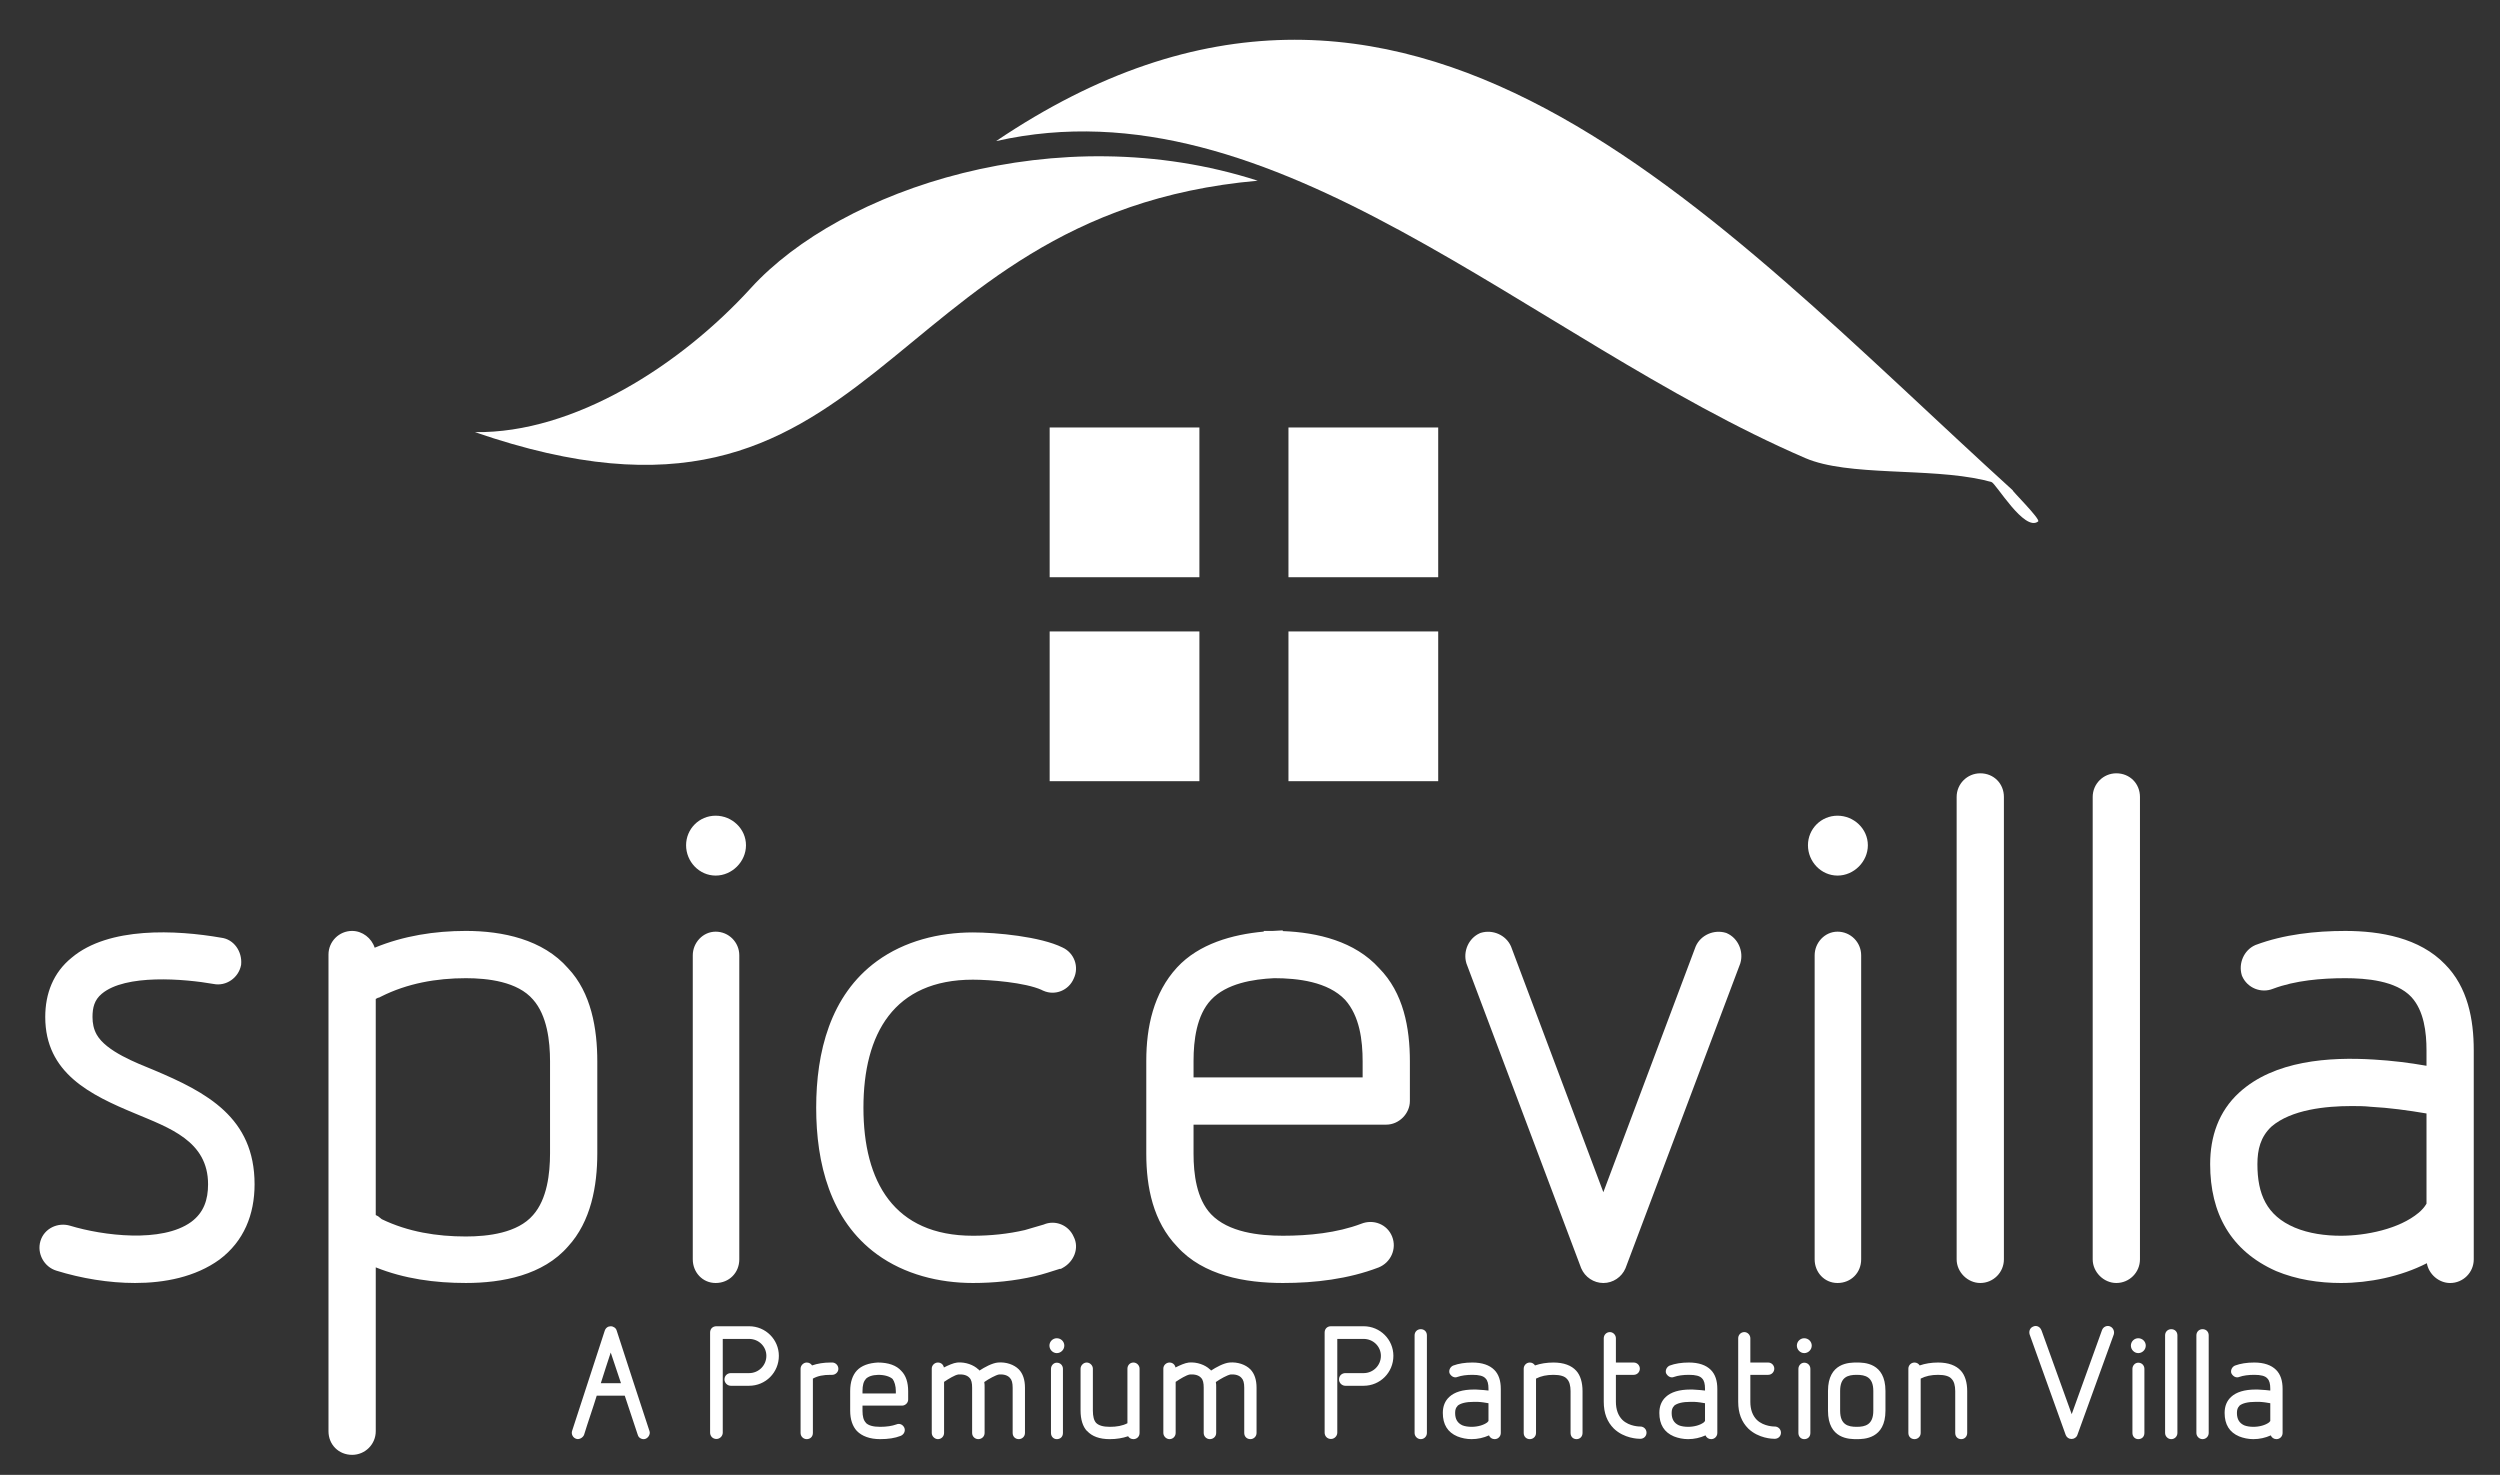
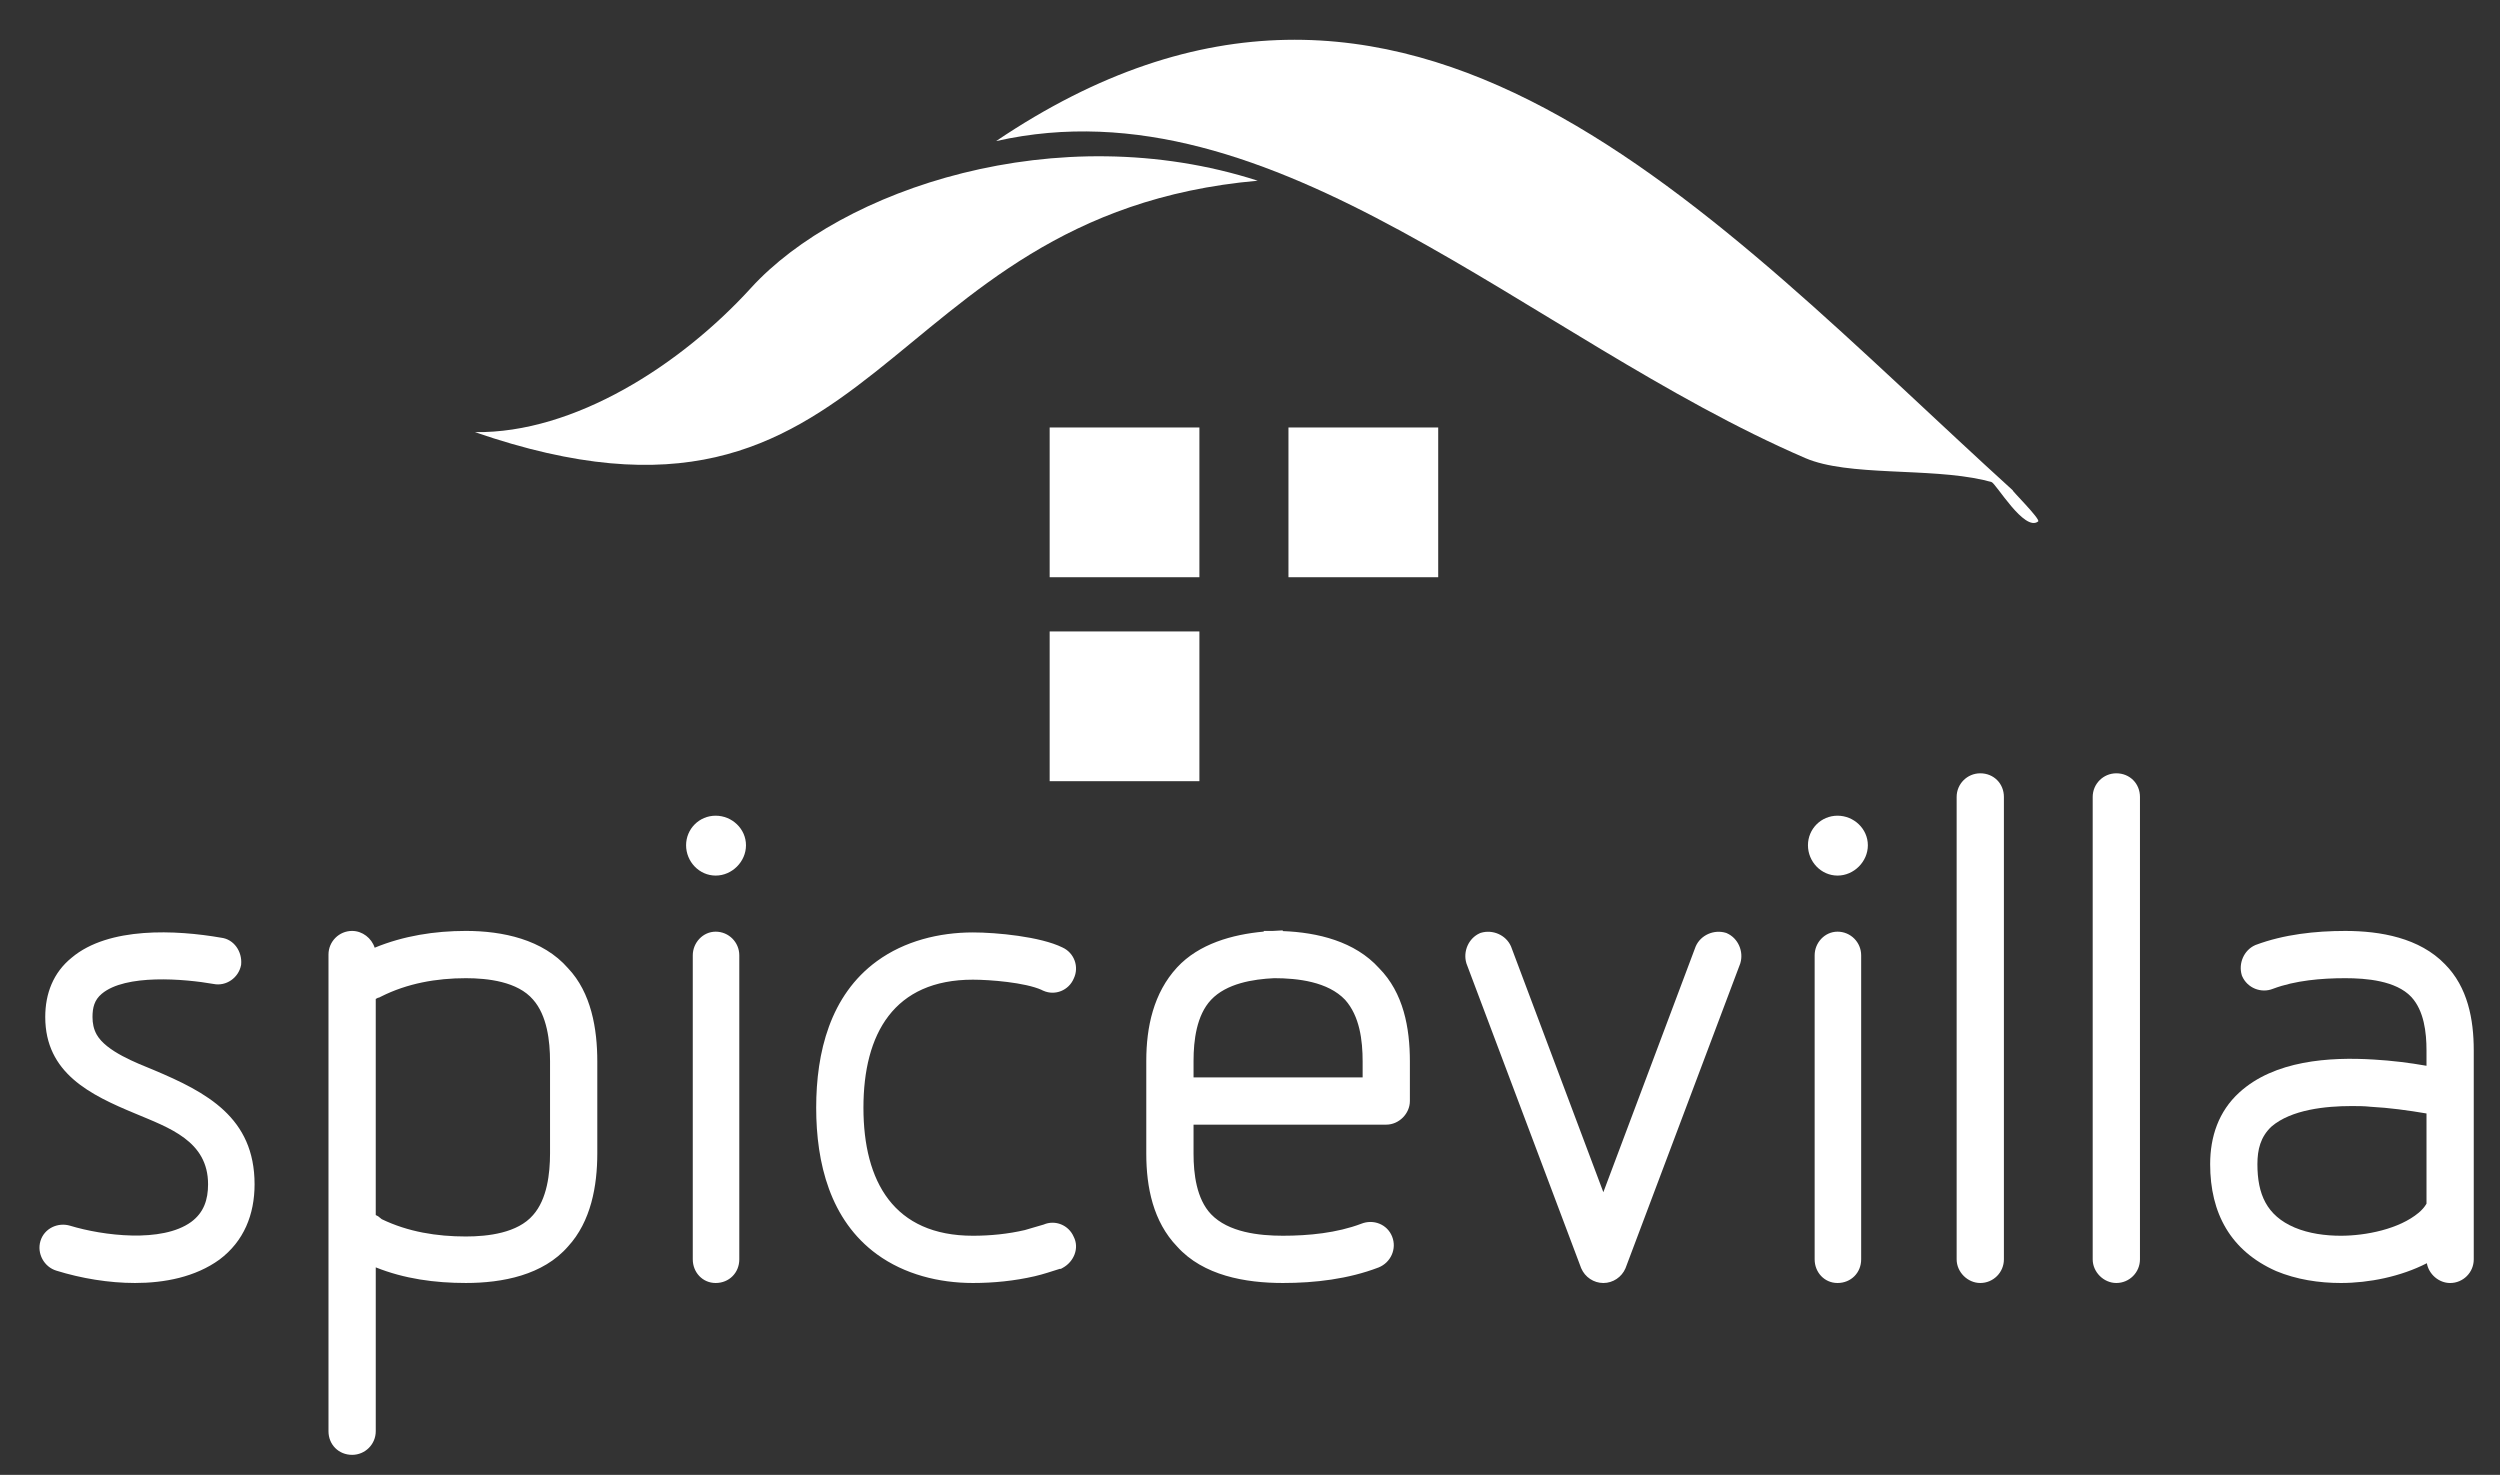
<svg xmlns="http://www.w3.org/2000/svg" version="1.1" id="Layer_1" x="0px" y="0px" width="378px" height="223px" viewBox="0 0 378 223" enable-background="new 0 0 378 223" xml:space="preserve">
  <rect x="0" y="0" width="378" height="223" fill="#333333" stroke="none" />
  <path fill-rule="evenodd" clip-rule="evenodd" fill="#FFFFFF" d="M242.426,180.261l13.958-37.152l0.017-0.038  c0.759-1.708,2.757-2.563,4.536-2.03l0.087,0.027l0.083,0.037c1.708,0.759,2.563,2.757,2.03,4.536l-0.014,0.047l-17.34,46.051  l-0.012,0.03c-0.571,1.332-1.888,2.22-3.344,2.22c-1.456,0-2.772-0.888-3.344-2.219l-0.013-0.029l-17.339-46.052l-0.014-0.047  c-0.535-1.778,0.321-3.777,2.028-4.537l0.084-0.037l0.087-0.027c1.779-0.533,3.777,0.321,4.536,2.03l0.017,0.038L242.426,180.261z   M277.835,140.868c1.979,0,3.573,1.604,3.573,3.573v45.975c0,2.03-1.543,3.573-3.573,3.573c-1.984,0-3.46-1.613-3.46-3.573v-45.975  C274.375,142.538,275.903,140.868,277.835,140.868z M277.835,123.333c2.465,0,4.585,1.978,4.585,4.471  c0,2.48-2.107,4.584-4.585,4.584c-2.494,0-4.472-2.119-4.472-4.584C273.363,125.325,275.356,123.333,277.835,123.333z   M299.418,193.989c-1.917,0-3.573-1.655-3.573-3.573v-69.919c0-1.979,1.604-3.572,3.573-3.572c2.03,0,3.572,1.543,3.572,3.572  v69.919C302.99,192.385,301.396,193.989,299.418,193.989z M319.989,193.989c-1.917,0-3.573-1.655-3.573-3.573v-69.919  c0-1.979,1.604-3.572,3.573-3.572c2.03,0,3.573,1.543,3.573,3.572v69.919C323.561,192.385,321.967,193.989,319.989,193.989z   M366.939,190.998c-3.939,2.024-8.736,2.991-13.003,2.991c-3.312,0-6.709-0.521-9.793-1.807c-6.878-3.056-9.967-8.736-9.967-16.154  c0-4.18,1.278-7.988,4.402-10.84c5.296-4.842,13.59-5.407,20.389-4.982c2.649,0.155,5.302,0.478,7.92,0.939v-2.333  c0-2.711-0.373-6.008-2.309-8.084c-2.317-2.46-6.809-2.826-9.969-2.826c-3.598,0-7.561,0.333-10.94,1.605  c-1.803,0.721-3.878-0.129-4.653-1.905l-0.035-0.079l-0.025-0.083c-0.533-1.778,0.322-3.776,2.029-4.535l0.039-0.018l0.041-0.015  c4.259-1.597,9.02-2.115,13.544-2.115c5.32,0,11.234,1.049,15.074,5.037c3.434,3.458,4.348,8.314,4.348,13.018v6.651  c0,0.038,0,0.075,0,0.112v17.312c0,0.037,0,0.075,0,0.112v7.419c0,1.968-1.594,3.573-3.573,3.573  C368.74,193.989,367.231,192.656,366.939,190.998z M366.888,181.993v-13.636c-2.797-0.473-5.567-0.857-8.421-1.011l-0.04-0.002  l-0.04-0.005c-0.954-0.106-1.919-0.103-2.877-0.103c-3.797,0-9.063,0.512-12.077,3.114c-1.643,1.553-2.112,3.457-2.112,5.678  c0,4.501,1.369,7.764,5.641,9.58c2.161,0.91,4.641,1.236,6.973,1.236c3.767,0,8.818-0.999,11.78-3.487  C366.137,183.006,366.608,182.5,366.888,181.993z" />
  <path fill-rule="evenodd" clip-rule="evenodd" fill="#FFFFFF" d="M33.435,141.781c1.96,0.232,3.2,2.121,3.027,4.027l-0.007,0.076  l-0.015,0.075c-0.378,1.894-2.249,3.197-4.139,2.818c-4.443-0.779-13.335-1.537-16.919,1.488c-1.112,0.926-1.396,2.095-1.396,3.506  c0,0.94,0.17,1.834,0.634,2.659c1.432,2.543,6.024,4.287,8.598,5.344c8.045,3.387,15.274,7.193,15.274,17.288  c0,4.564-1.6,8.607-5.31,11.389c-3.658,2.649-8.325,3.537-12.763,3.537c-3.949,0-8.124-0.693-11.882-1.86  c-1.878-0.564-2.985-2.605-2.422-4.486c0.571-1.901,2.621-2.872,4.491-2.311c4.967,1.508,13.879,2.63,18.293-0.57  c1.918-1.413,2.561-3.364,2.561-5.699c0-6.563-5.895-8.538-11.032-10.702c-6.771-2.81-13.586-6.097-13.586-14.59  c0-3.553,1.217-6.719,4.001-8.971C16.439,140.08,26.649,140.6,33.435,141.781 M56.814,191.625v24.777  c0,1.979-1.604,3.572-3.573,3.572c-2.03,0-3.573-1.542-3.573-3.572v-72.073c0-1.968,1.595-3.573,3.573-3.573  c1.56,0,2.948,1.097,3.41,2.539c4.356-1.798,9.073-2.539,13.789-2.539c5.54,0,11.651,1.278,15.451,5.641  c3.512,3.704,4.421,9.163,4.421,14.081v13.901c0,4.96-0.961,10.309-4.411,14.07c-3.777,4.359-9.941,5.539-15.461,5.539  C65.763,193.989,61.135,193.36,56.814,191.625z M57.184,150.843c-0.116,0.052-0.245,0.123-0.371,0.2v32.672  c0.077,0.043,0.153,0.081,0.216,0.113l0.137,0.068l0.556,0.445c3.986,1.921,8.316,2.615,12.717,2.615  c3.335,0,7.829-0.519,10.162-3.24c2.125-2.396,2.565-6.274,2.565-9.337v-13.901c0-3.063-0.44-6.941-2.573-9.345  c-2.326-2.712-6.819-3.231-10.154-3.231c-4.437,0-8.857,0.775-12.842,2.787l-0.305,0.154H57.184z M108.209,140.868  c1.979,0,3.572,1.604,3.572,3.573v45.975c0,2.03-1.543,3.573-3.572,3.573c-1.984,0-3.461-1.613-3.461-3.573v-45.975  C104.749,142.538,106.277,140.868,108.209,140.868z M108.209,123.333c2.464,0,4.584,1.978,4.584,4.471  c0,2.48-2.106,4.584-4.584,4.584c-2.494,0-4.473-2.119-4.473-4.584C103.737,125.325,105.73,123.333,108.209,123.333z   M160.229,191.853c-1.289,0.398-2.423,0.8-3.781,1.114c-3.054,0.705-6.214,1.022-9.346,1.022c-5.106,0-10.337-1.298-14.504-4.336  c-7.091-5.171-9.19-13.8-9.19-22.167c0-8.368,2.099-16.997,9.19-22.167c4.167-3.038,9.398-4.336,14.504-4.336  c3.581,0,10.208,0.627,13.542,2.273c1.781,0.811,2.56,2.922,1.708,4.698c-0.749,1.783-2.813,2.639-4.593,1.848l-0.244-0.108  l-0.022-0.022c-2.514-1.124-7.816-1.545-10.392-1.545c-11.924,0-16.549,8.15-16.549,19.359c0,11.208,4.624,19.359,16.549,19.359  c2.63,0,5.301-0.263,7.865-0.861c0.429-0.1,1.959-0.603,2.826-0.828c1.763-0.761,3.794,0.081,4.548,1.835  c0.896,1.725,0.023,3.775-1.613,4.683l-0.325,0.18H160.229z M208.51,146.376c3.709,3.751,4.664,9.033,4.664,14.121v5.976  c0,1.915-1.653,3.573-3.573,3.573h-29.138v4.408c0,3.035,0.451,6.817,2.638,9.126c2.632,2.758,7.28,3.264,10.875,3.264  c3.908,0,8.171-0.421,11.838-1.81c1.839-0.736,3.925,0.06,4.672,1.927c0.743,1.859-0.194,3.941-2.052,4.683  c-4.572,1.748-9.589,2.345-14.458,2.345c-5.665,0-12.035-1.108-15.993-5.508c-3.623-3.767-4.665-8.962-4.665-14.026v-14.07  c0-5.109,1.099-10.246,4.653-14.108c3.313-3.578,8.349-4.984,13.108-5.419v-0.102h1.397l1.476-0.082v0.108  C199.244,140.981,204.856,142.337,208.51,146.376z M206.03,162.901v-2.404c0-3.205-0.44-6.849-2.649-9.324  c-2.598-2.742-7.149-3.269-10.72-3.272c-3.234,0.15-7.222,0.803-9.552,3.276c-2.195,2.337-2.645,6.149-2.645,9.207v2.516H206.03z" />
-   <path fill="#FFFFFF" d="M343.085,215.064c-0.543,0.414-1.448,0.672-2.379,0.672c-0.491,0-1.034-0.077-1.396-0.233  c-0.724-0.336-1.086-0.931-1.086-1.862c0-0.492,0.103-0.802,0.388-1.086h-0.026c0.465-0.388,1.293-0.595,2.457-0.595  c0.181,0,0.362,0,0.595,0c0.595,0.026,1.19,0.129,1.629,0.207v2.689L343.085,215.064z M345.128,216.668v-6.672  c0-1.232-0.31-2.198-0.983-2.87c-0.724-0.724-1.836-1.112-3.31-1.112c-1.112,0-2.094,0.155-2.922,0.465  c-0.44,0.207-0.672,0.698-0.543,1.138c0.233,0.496,0.75,0.78,1.215,0.573c0.595-0.211,1.371-0.315,2.25-0.315  c0.983,0,1.655,0.155,1.991,0.547c0.31,0.315,0.44,0.815,0.44,1.573v0.258c-0.414-0.052-0.931-0.103-1.474-0.129  c-0.233-0.026-0.517-0.026-0.75-0.026c-1.681,0-2.922,0.388-3.698,1.112c-0.646,0.595-0.982,1.396-0.982,2.431  c0,1.732,0.724,2.922,2.198,3.543c0.647,0.259,1.397,0.414,2.146,0.414c0.931,0,1.836-0.207,2.638-0.569  c0.129,0.336,0.466,0.569,0.853,0.569C344.74,217.599,345.128,217.159,345.128,216.668z M333.025,217.599  c0.543,0,0.931-0.44,0.931-0.931v-14.767c0-0.543-0.388-0.931-0.931-0.931c-0.517,0-0.931,0.388-0.931,0.931v14.767  C332.095,217.159,332.508,217.599,333.025,217.599z M328.293,217.599c0.543,0,0.931-0.44,0.931-0.931v-14.767  c0-0.543-0.388-0.931-0.931-0.931c-0.517,0-0.931,0.388-0.931,0.931v14.767C327.362,217.159,327.776,217.599,328.293,217.599z   M323.302,202.341c-0.595,0-1.112,0.491-1.112,1.112c0,0.621,0.517,1.138,1.112,1.138c0.621,0,1.138-0.517,1.138-1.138  C324.44,202.833,323.923,202.341,323.302,202.341z M323.302,206.039c-0.492,0-0.879,0.44-0.879,0.931v9.698  c0,0.543,0.388,0.931,0.879,0.931c0.569,0,0.931-0.388,0.931-0.931v-9.698C324.233,206.479,323.871,206.039,323.302,206.039z   M313.216,217.573c0.388,0,0.75-0.233,0.879-0.595l5.508-15.206c0.155-0.517-0.129-1.06-0.569-1.215h0.026  c-0.492-0.207-1.06,0.052-1.241,0.569c-1.552,4.267-3.026,8.431-4.577,12.697c-1.655-4.655-2.922-8.042-4.577-12.697v0.026  c-0.181-0.517-0.698-0.802-1.216-0.595h0.026c-0.517,0.155-0.75,0.698-0.595,1.215l5.457,15.206  C312.492,217.34,312.802,217.573,313.216,217.573z M296.485,207.255c-0.724-0.802-1.888-1.241-3.44-1.241  c-1.034,0-1.965,0.155-2.793,0.44c-0.155-0.259-0.44-0.44-0.776-0.44c-0.543,0-0.931,0.44-0.931,0.931v9.719  c0,0.547,0.388,0.935,0.931,0.935c0.491,0,0.931-0.388,0.931-0.935v-8.219c0.75-0.388,1.603-0.569,2.638-0.569  c1.009,0,1.707,0.207,2.043,0.621c0.362,0.362,0.543,1.013,0.543,1.84v6.327c0,0.547,0.362,0.935,0.905,0.935  c0.517,0,0.905-0.388,0.905-0.935v-6.327C297.442,209.018,297.105,207.927,296.485,207.255z M280.736,207.875  c1.293,0,2.509,0.31,2.509,2.439v2.983c0,2.129-1.215,2.439-2.509,2.439c-1.319,0-2.508-0.31-2.508-2.439v-2.983  C278.227,208.186,279.417,207.875,280.736,207.875z M280.736,217.599c1.086,0,4.345-0.026,4.345-4.302v-2.983  c0-4.301-3.258-4.301-4.345-4.301c-1.086,0-4.344,0-4.344,4.301v2.983C276.391,217.599,279.65,217.599,280.736,217.599z   M272.797,202.341c-0.595,0-1.112,0.491-1.112,1.112c0,0.621,0.517,1.138,1.112,1.138c0.621,0,1.138-0.517,1.138-1.138  C273.934,202.833,273.417,202.341,272.797,202.341z M272.797,206.039c-0.491,0-0.879,0.44-0.879,0.931v9.698  c0,0.543,0.388,0.931,0.879,0.931c0.569,0,0.931-0.388,0.931-0.931v-9.698C273.728,206.479,273.366,206.039,272.797,206.039z   M268.349,215.69h-0.026c0,0-1.629,0.026-2.689-1.004c-0.646-0.647-0.983-1.573-0.983-2.737v-4.073h2.69  c0.543,0,0.931-0.44,0.931-0.931c0-0.491-0.388-0.931-0.931-0.931h-2.69v-3.672c0-0.491-0.414-0.931-0.905-0.931  c-0.543,0-0.931,0.44-0.931,0.931v9.607c0,1.728,0.517,3.047,1.526,4.052c1.552,1.495,3.646,1.547,3.982,1.547  c0.569,0,0.957-0.414,0.957-0.927C269.279,216.077,268.84,215.69,268.349,215.69z M257.616,215.064  c-0.543,0.414-1.448,0.672-2.379,0.672c-0.491,0-1.034-0.077-1.396-0.233c-0.724-0.336-1.086-0.931-1.086-1.862  c0-0.492,0.104-0.802,0.388-1.086h-0.026c0.466-0.388,1.293-0.595,2.457-0.595c0.181,0,0.362,0,0.595,0  c0.595,0.026,1.19,0.129,1.629,0.207v2.689L257.616,215.064z M259.659,216.668v-6.672c0-1.232-0.31-2.198-0.983-2.87  c-0.724-0.724-1.836-1.112-3.31-1.112c-1.112,0-2.095,0.155-2.922,0.465c-0.44,0.207-0.672,0.698-0.543,1.138  c0.233,0.496,0.75,0.78,1.215,0.573c0.595-0.211,1.371-0.315,2.25-0.315c0.983,0,1.655,0.155,1.991,0.547  c0.31,0.315,0.44,0.815,0.44,1.573v0.258c-0.414-0.052-0.931-0.103-1.474-0.129c-0.233-0.026-0.517-0.026-0.75-0.026  c-1.681,0-2.922,0.388-3.698,1.112c-0.646,0.595-0.983,1.396-0.983,2.431c0,1.732,0.724,2.922,2.198,3.543  c0.647,0.259,1.397,0.414,2.146,0.414c0.931,0,1.836-0.207,2.638-0.569c0.129,0.336,0.466,0.569,0.853,0.569  C259.271,217.599,259.659,217.159,259.659,216.668z M248.022,215.69h-0.026c0,0-1.629,0.026-2.69-1.004  c-0.646-0.647-0.982-1.573-0.982-2.737v-4.073h2.689c0.543,0,0.931-0.44,0.931-0.931c0-0.491-0.388-0.931-0.931-0.931h-2.689v-3.672  c0-0.491-0.414-0.931-0.905-0.931c-0.543,0-0.931,0.44-0.931,0.931v9.607c0,1.728,0.517,3.047,1.526,4.052  c1.552,1.495,3.646,1.547,3.982,1.547c0.569,0,0.957-0.414,0.957-0.927C248.953,216.077,248.513,215.69,248.022,215.69z   M238.324,207.255c-0.724-0.802-1.888-1.241-3.44-1.241c-1.034,0-1.965,0.155-2.793,0.44c-0.155-0.259-0.44-0.44-0.776-0.44  c-0.543,0-0.931,0.44-0.931,0.931v9.719c0,0.547,0.388,0.935,0.931,0.935c0.491,0,0.931-0.388,0.931-0.935v-8.219  c0.75-0.388,1.603-0.569,2.638-0.569c1.009,0,1.707,0.207,2.043,0.621c0.362,0.362,0.543,1.013,0.543,1.84v6.327  c0,0.547,0.362,0.935,0.905,0.935c0.517,0,0.905-0.388,0.905-0.935v-6.327C239.281,209.018,238.945,207.927,238.324,207.255z   M224.877,215.064c-0.543,0.414-1.448,0.672-2.379,0.672c-0.491,0-1.034-0.077-1.396-0.233c-0.724-0.336-1.086-0.931-1.086-1.862  c0-0.492,0.104-0.802,0.388-1.086h-0.026c0.465-0.388,1.293-0.595,2.457-0.595c0.181,0,0.362,0,0.595,0  c0.595,0.026,1.19,0.129,1.629,0.207v2.689L224.877,215.064z M226.92,216.668v-6.672c0-1.232-0.31-2.198-0.983-2.87  c-0.724-0.724-1.836-1.112-3.31-1.112c-1.112,0-2.095,0.155-2.922,0.465c-0.44,0.207-0.672,0.698-0.543,1.138  c0.233,0.496,0.75,0.78,1.215,0.573c0.595-0.211,1.371-0.315,2.25-0.315c0.983,0,1.655,0.155,1.991,0.547  c0.31,0.315,0.44,0.815,0.44,1.573v0.258c-0.414-0.052-0.931-0.103-1.474-0.129c-0.233-0.026-0.517-0.026-0.75-0.026  c-1.681,0-2.922,0.388-3.698,1.112c-0.646,0.595-0.982,1.396-0.982,2.431c0,1.732,0.724,2.922,2.198,3.543  c0.647,0.259,1.397,0.414,2.146,0.414c0.931,0,1.836-0.207,2.638-0.569c0.129,0.336,0.465,0.569,0.853,0.569  C226.532,217.599,226.92,217.159,226.92,216.668z M214.817,217.599c0.543,0,0.931-0.44,0.931-0.931v-14.767  c0-0.543-0.388-0.931-0.931-0.931c-0.517,0-0.931,0.388-0.931,0.931v14.767C213.886,217.159,214.3,217.599,214.817,217.599z   M201.241,217.573c0.517,0,0.957-0.44,0.957-0.953v-14.176h3.982c1.448,0,2.612,1.138,2.612,2.56c0,1.448-1.164,2.612-2.612,2.612  h-2.767c-0.517,0-0.957,0.388-0.957,0.957c0,0.517,0.44,0.957,0.957,0.957h2.767c2.509,0,4.5-2.017,4.5-4.526  c0-2.457-1.991-4.474-4.5-4.474h-4.939c-0.569,0-0.957,0.388-0.957,0.957v15.132C200.284,217.133,200.672,217.573,201.241,217.573z   M189.06,207.048c-0.724-0.724-1.914-1.138-3.155-1.034c-0.879,0.077-2.043,0.724-2.793,1.215c-0.078-0.13-0.155-0.181-0.181-0.181  c-0.698-0.672-1.94-1.138-3.181-1.034c-0.62,0.077-1.345,0.414-2.017,0.75c-0.077-0.414-0.414-0.75-0.905-0.75  c-0.491,0-0.931,0.414-0.931,0.905v9.745c0,0.496,0.44,0.935,0.931,0.935c0.543,0,0.931-0.44,0.931-0.935v-7.724  c0.698-0.47,1.629-1.039,2.146-1.116c0.75-0.052,1.345,0.104,1.707,0.517c0.284,0.285,0.388,0.78,0.388,1.479v6.844  c0,0.547,0.44,0.935,0.931,0.935c0.517,0,0.957-0.388,0.957-0.935v-6.844c0-0.362,0-0.595-0.052-0.854  c0.698-0.495,1.758-1.064,2.224-1.142h-0.026c0.724-0.052,1.319,0.104,1.681,0.517c0.285,0.285,0.414,0.754,0.414,1.479v6.844  c0,0.547,0.388,0.935,0.931,0.935c0.491,0,0.931-0.388,0.931-0.935v-6.844C189.991,208.625,189.681,207.695,189.06,207.048z   M172.303,216.668v-9.719c0-0.495-0.414-0.935-0.931-0.935c-0.543,0-0.905,0.44-0.905,0.935v8.245  c-0.75,0.388-1.629,0.543-2.664,0.543c-1.009,0-1.681-0.207-2.069-0.595c-0.336-0.366-0.492-0.987-0.492-1.866v-6.327  c0-0.495-0.44-0.935-0.931-0.935c-0.492,0-0.931,0.44-0.931,0.935v6.327c0,1.345,0.336,2.435,0.982,3.108v-0.026  c0.75,0.827,1.888,1.241,3.44,1.241c1.009,0,1.939-0.155,2.767-0.44c0.155,0.259,0.439,0.44,0.802,0.44  C171.889,217.599,172.303,217.211,172.303,216.668z M159.786,202.341c-0.595,0-1.112,0.491-1.112,1.112  c0,0.621,0.517,1.138,1.112,1.138c0.62,0,1.138-0.517,1.138-1.138C160.924,202.833,160.407,202.341,159.786,202.341z   M159.786,206.039c-0.492,0-0.879,0.44-0.879,0.931v9.698c0,0.543,0.388,0.931,0.879,0.931c0.569,0,0.931-0.388,0.931-0.931v-9.698  C160.717,206.479,160.355,206.039,159.786,206.039z M154.045,207.048c-0.724-0.724-1.914-1.138-3.155-1.034  c-0.879,0.077-2.043,0.724-2.793,1.215c-0.078-0.13-0.155-0.181-0.181-0.181c-0.698-0.672-1.94-1.138-3.181-1.034  c-0.621,0.077-1.345,0.414-2.017,0.75c-0.077-0.414-0.414-0.75-0.905-0.75c-0.491,0-0.931,0.414-0.931,0.905v9.745  c0,0.496,0.44,0.935,0.931,0.935c0.543,0,0.931-0.44,0.931-0.935v-7.724c0.698-0.47,1.629-1.039,2.146-1.116  c0.75-0.052,1.345,0.104,1.707,0.517c0.284,0.285,0.388,0.78,0.388,1.479v6.844c0,0.547,0.44,0.935,0.931,0.935  c0.517,0,0.957-0.388,0.957-0.935v-6.844c0-0.362,0-0.595-0.052-0.854c0.698-0.495,1.758-1.064,2.224-1.142h-0.026  c0.724-0.052,1.319,0.104,1.681,0.517c0.285,0.285,0.414,0.754,0.414,1.479v6.844c0,0.547,0.388,0.935,0.931,0.935  c0.491,0,0.931-0.388,0.931-0.935v-6.844C154.976,208.625,154.666,207.695,154.045,207.048z M135.452,210.694h-5.043v-0.366  c0-0.862,0.155-1.461,0.517-1.827H130.9c0.362-0.366,0.957-0.599,1.888-0.625c1.008,0,1.759,0.259,2.172,0.625  c0.284,0.392,0.491,1.047,0.491,1.853V210.694z M136.279,207.281c-0.724-0.827-1.939-1.267-3.543-1.267  c-1.397,0.077-2.483,0.465-3.181,1.215c-0.646,0.698-1.008,1.741-1.008,3.099v2.978c0,1.319,0.362,2.353,1.008,3.051  c0.776,0.802,1.991,1.241,3.517,1.241c1.241,0,2.25-0.155,3.103-0.492c0.517-0.207,0.75-0.75,0.569-1.215  c-0.233-0.517-0.75-0.724-1.215-0.517c-0.647,0.233-1.474,0.362-2.457,0.362c-1.06,0-1.784-0.207-2.172-0.62h0.026  c-0.362-0.362-0.517-0.957-0.517-1.81v-0.776h5.974c0.492,0,0.931-0.414,0.931-0.905v-1.272  C137.314,209.022,136.977,207.979,136.279,207.281z M125.909,206.014h-0.336c-1.061,0-1.966,0.155-2.793,0.44  c-0.155-0.259-0.44-0.44-0.802-0.44c-0.491,0-0.931,0.44-0.931,0.931v9.719c0,0.547,0.44,0.935,0.931,0.935  c0.543,0,0.931-0.388,0.931-0.935v-8.219c0.75-0.414,1.578-0.569,2.664-0.569h0.258c0.491,0,0.931-0.414,0.931-0.905  C126.762,206.453,126.374,206.065,125.909,206.014z M108.324,217.573c0.517,0,0.957-0.44,0.957-0.953v-14.176h3.982  c1.448,0,2.612,1.138,2.612,2.56c0,1.448-1.164,2.612-2.612,2.612h-2.767c-0.517,0-0.957,0.388-0.957,0.957  c0,0.517,0.44,0.957,0.957,0.957h2.767c2.509,0,4.5-2.017,4.5-4.526c0-2.457-1.991-4.474-4.5-4.474h-4.939  c-0.569,0-0.957,0.388-0.957,0.957v15.132C107.367,217.133,107.755,217.573,108.324,217.573z M90.842,209.143  c0.543-1.729,0.983-3.069,1.5-4.642c0.672,1.987,0.957,2.888,1.551,4.642H90.842z M98.212,216.358c0,0-0.026,0-0.026-0.026v-0.026  v0.026c-1.655-5.017-3.31-10.103-4.939-15.133c-0.104-0.41-0.517-0.668-0.905-0.668c-0.414,0-0.75,0.233-0.905,0.668l-4.939,15.159  c-0.155,0.491,0.129,1.034,0.62,1.189c0.44,0.16,1.009-0.155,1.19-0.595c0.595-1.939,1.319-3.982,1.914-5.922h4.241  c0.699,2.095,1.267,3.827,1.966,5.922v-0.026c0.078,0.414,0.491,0.677,0.905,0.677c0.569,0,1.086-0.702,0.854-1.271L98.212,216.358z  " />
  <path fill-rule="evenodd" clip-rule="evenodd" fill="#FFFFFF" d="M304.358,74.162c-45.789-41.581-91.466-94.819-153.75-52.829  c42.118-9.508,80.341,29.799,122.357,47.931c6.488,2.799,18.621,1.414,26.948,3.315c0.409,0.094,0.81,0.196,1.2,0.305  c0.668,0.188,4.983,7.592,7.055,5.959C308.584,78.515,303.937,73.933,304.358,74.162" />
  <path fill-rule="evenodd" clip-rule="evenodd" fill="#FFFFFF" d="M190.167,27.323c-30.346-9.769-63.02,1.282-76.624,16.221  c-10.582,11.62-26.713,22.008-41.736,21.794C133.616,86.676,131.924,32.477,190.167,27.323" />
  <rect x="158.708" y="64.635" fill-rule="evenodd" clip-rule="evenodd" fill="#FFFFFF" width="22.641" height="22.641" />
  <rect x="194.816" y="64.635" fill-rule="evenodd" clip-rule="evenodd" fill="#FFFFFF" width="22.641" height="22.641" />
  <rect x="158.708" y="95.474" fill-rule="evenodd" clip-rule="evenodd" fill="#FFFFFF" width="22.641" height="22.641" />
-   <rect x="194.816" y="95.474" fill-rule="evenodd" clip-rule="evenodd" fill="#FFFFFF" width="22.641" height="22.641" />
</svg>